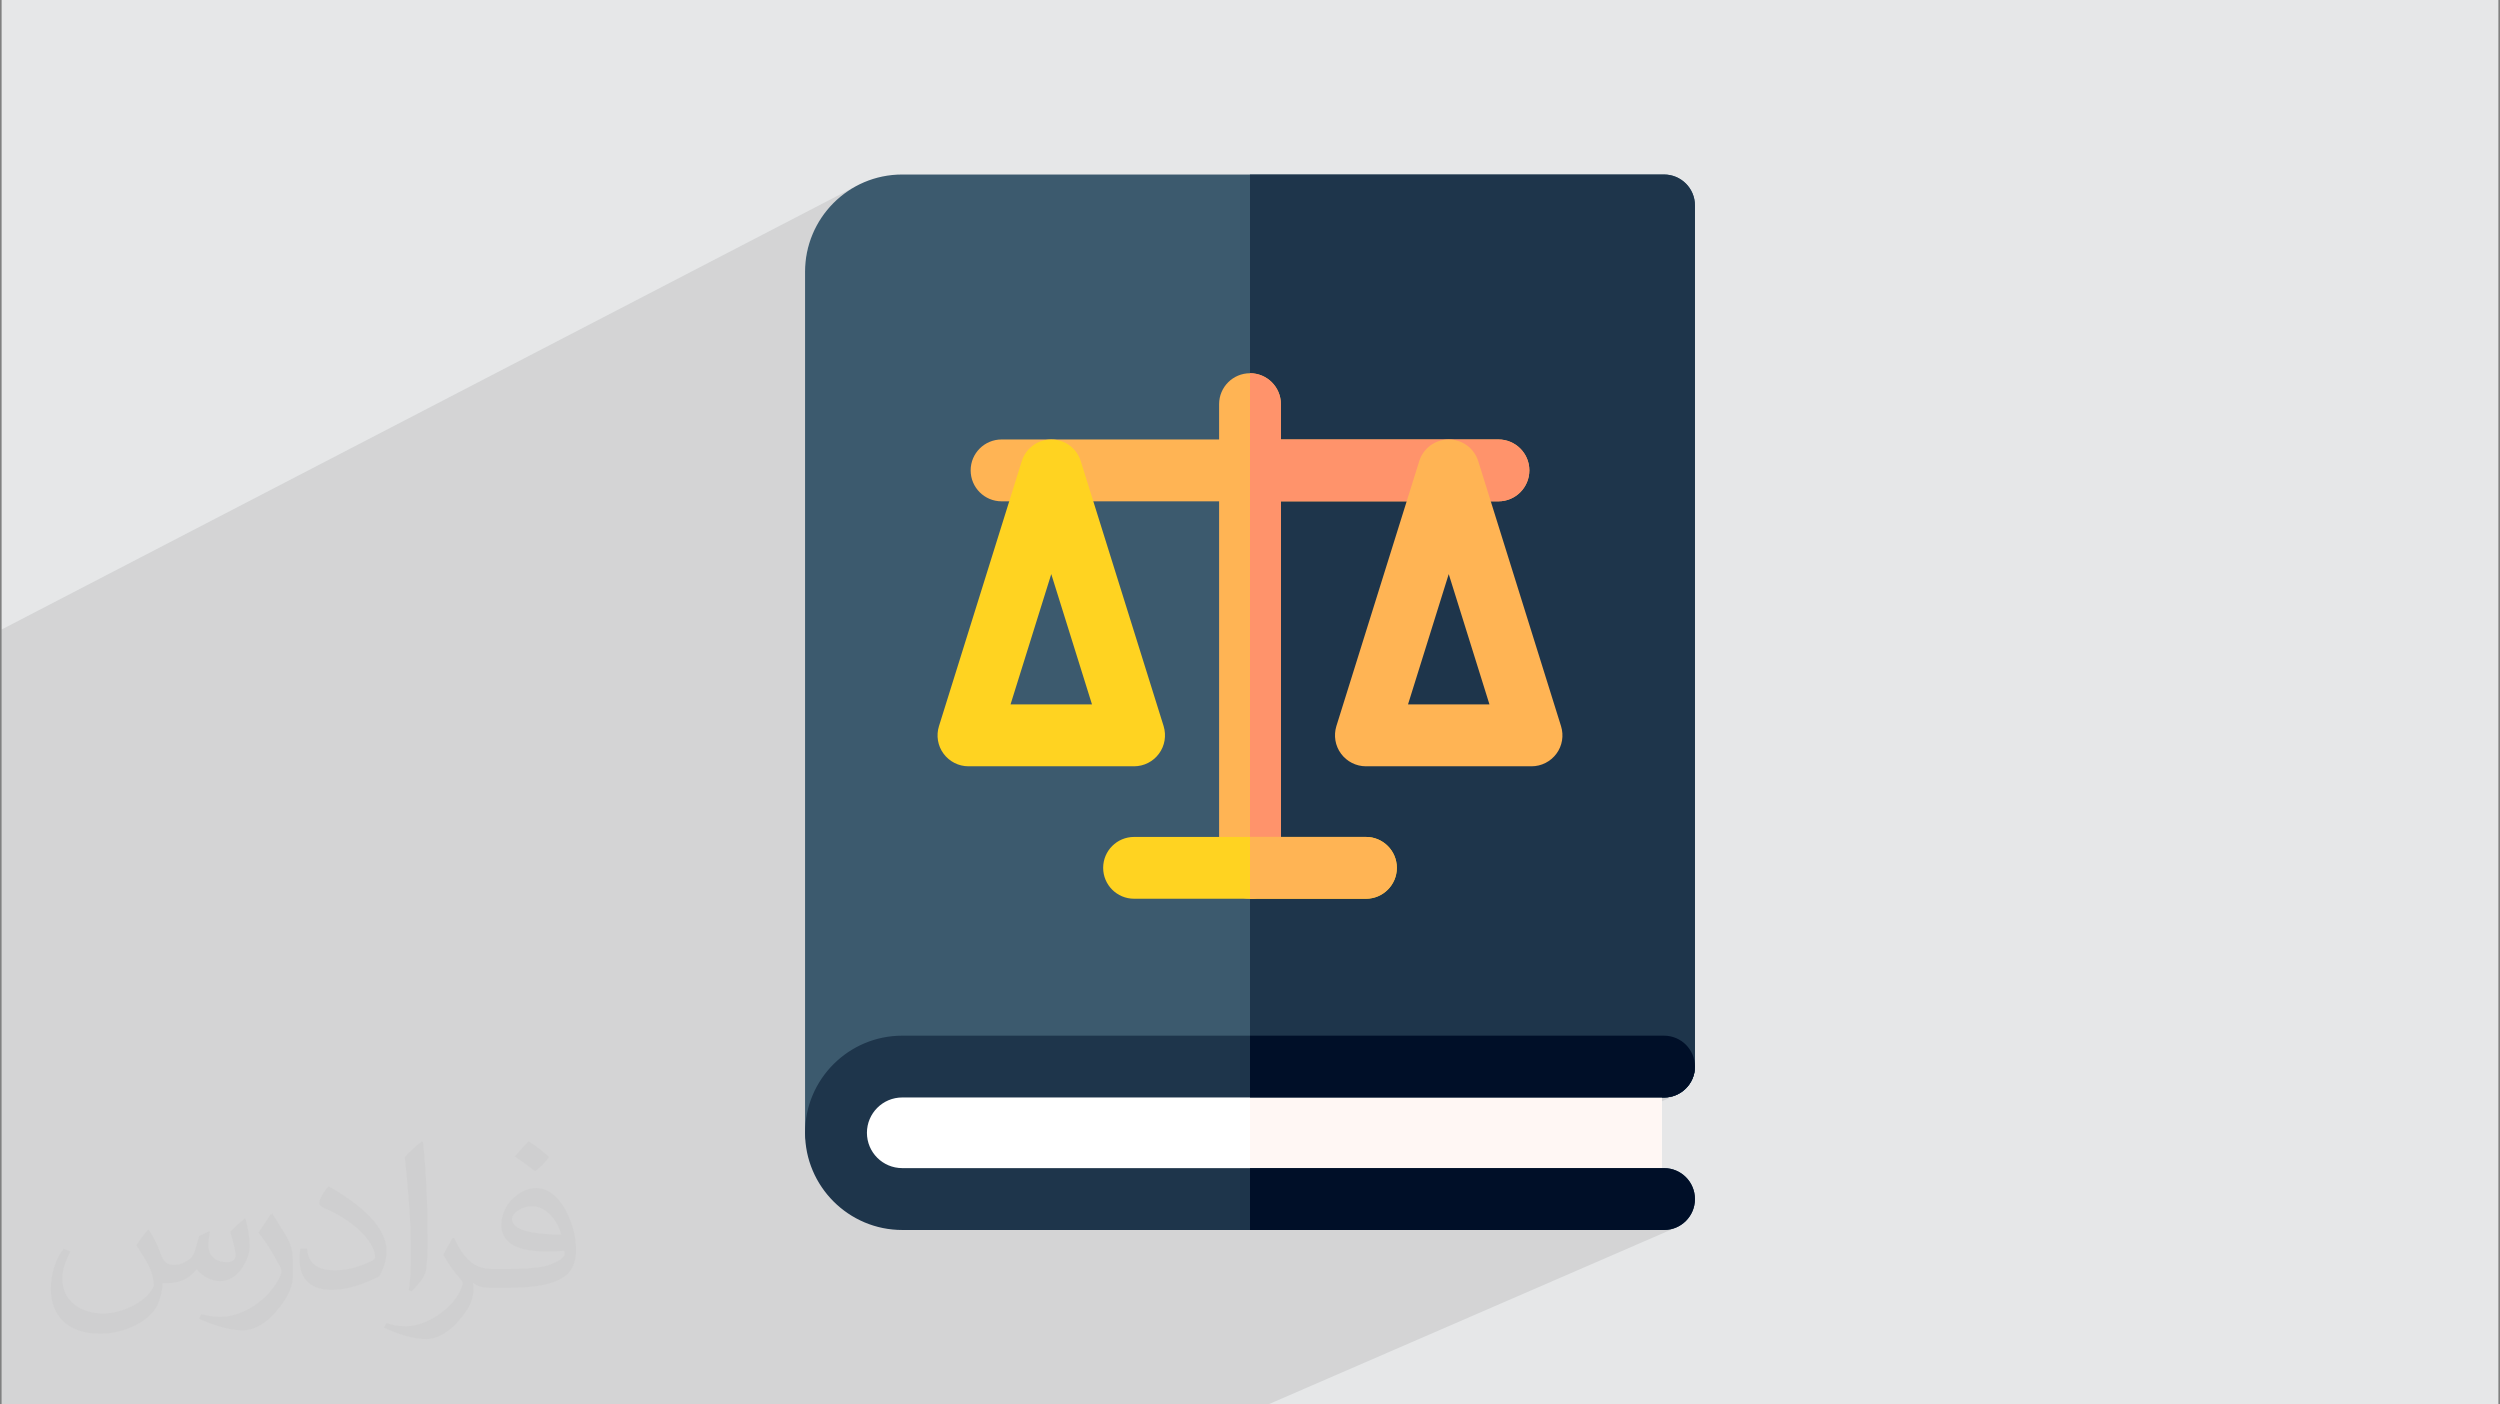
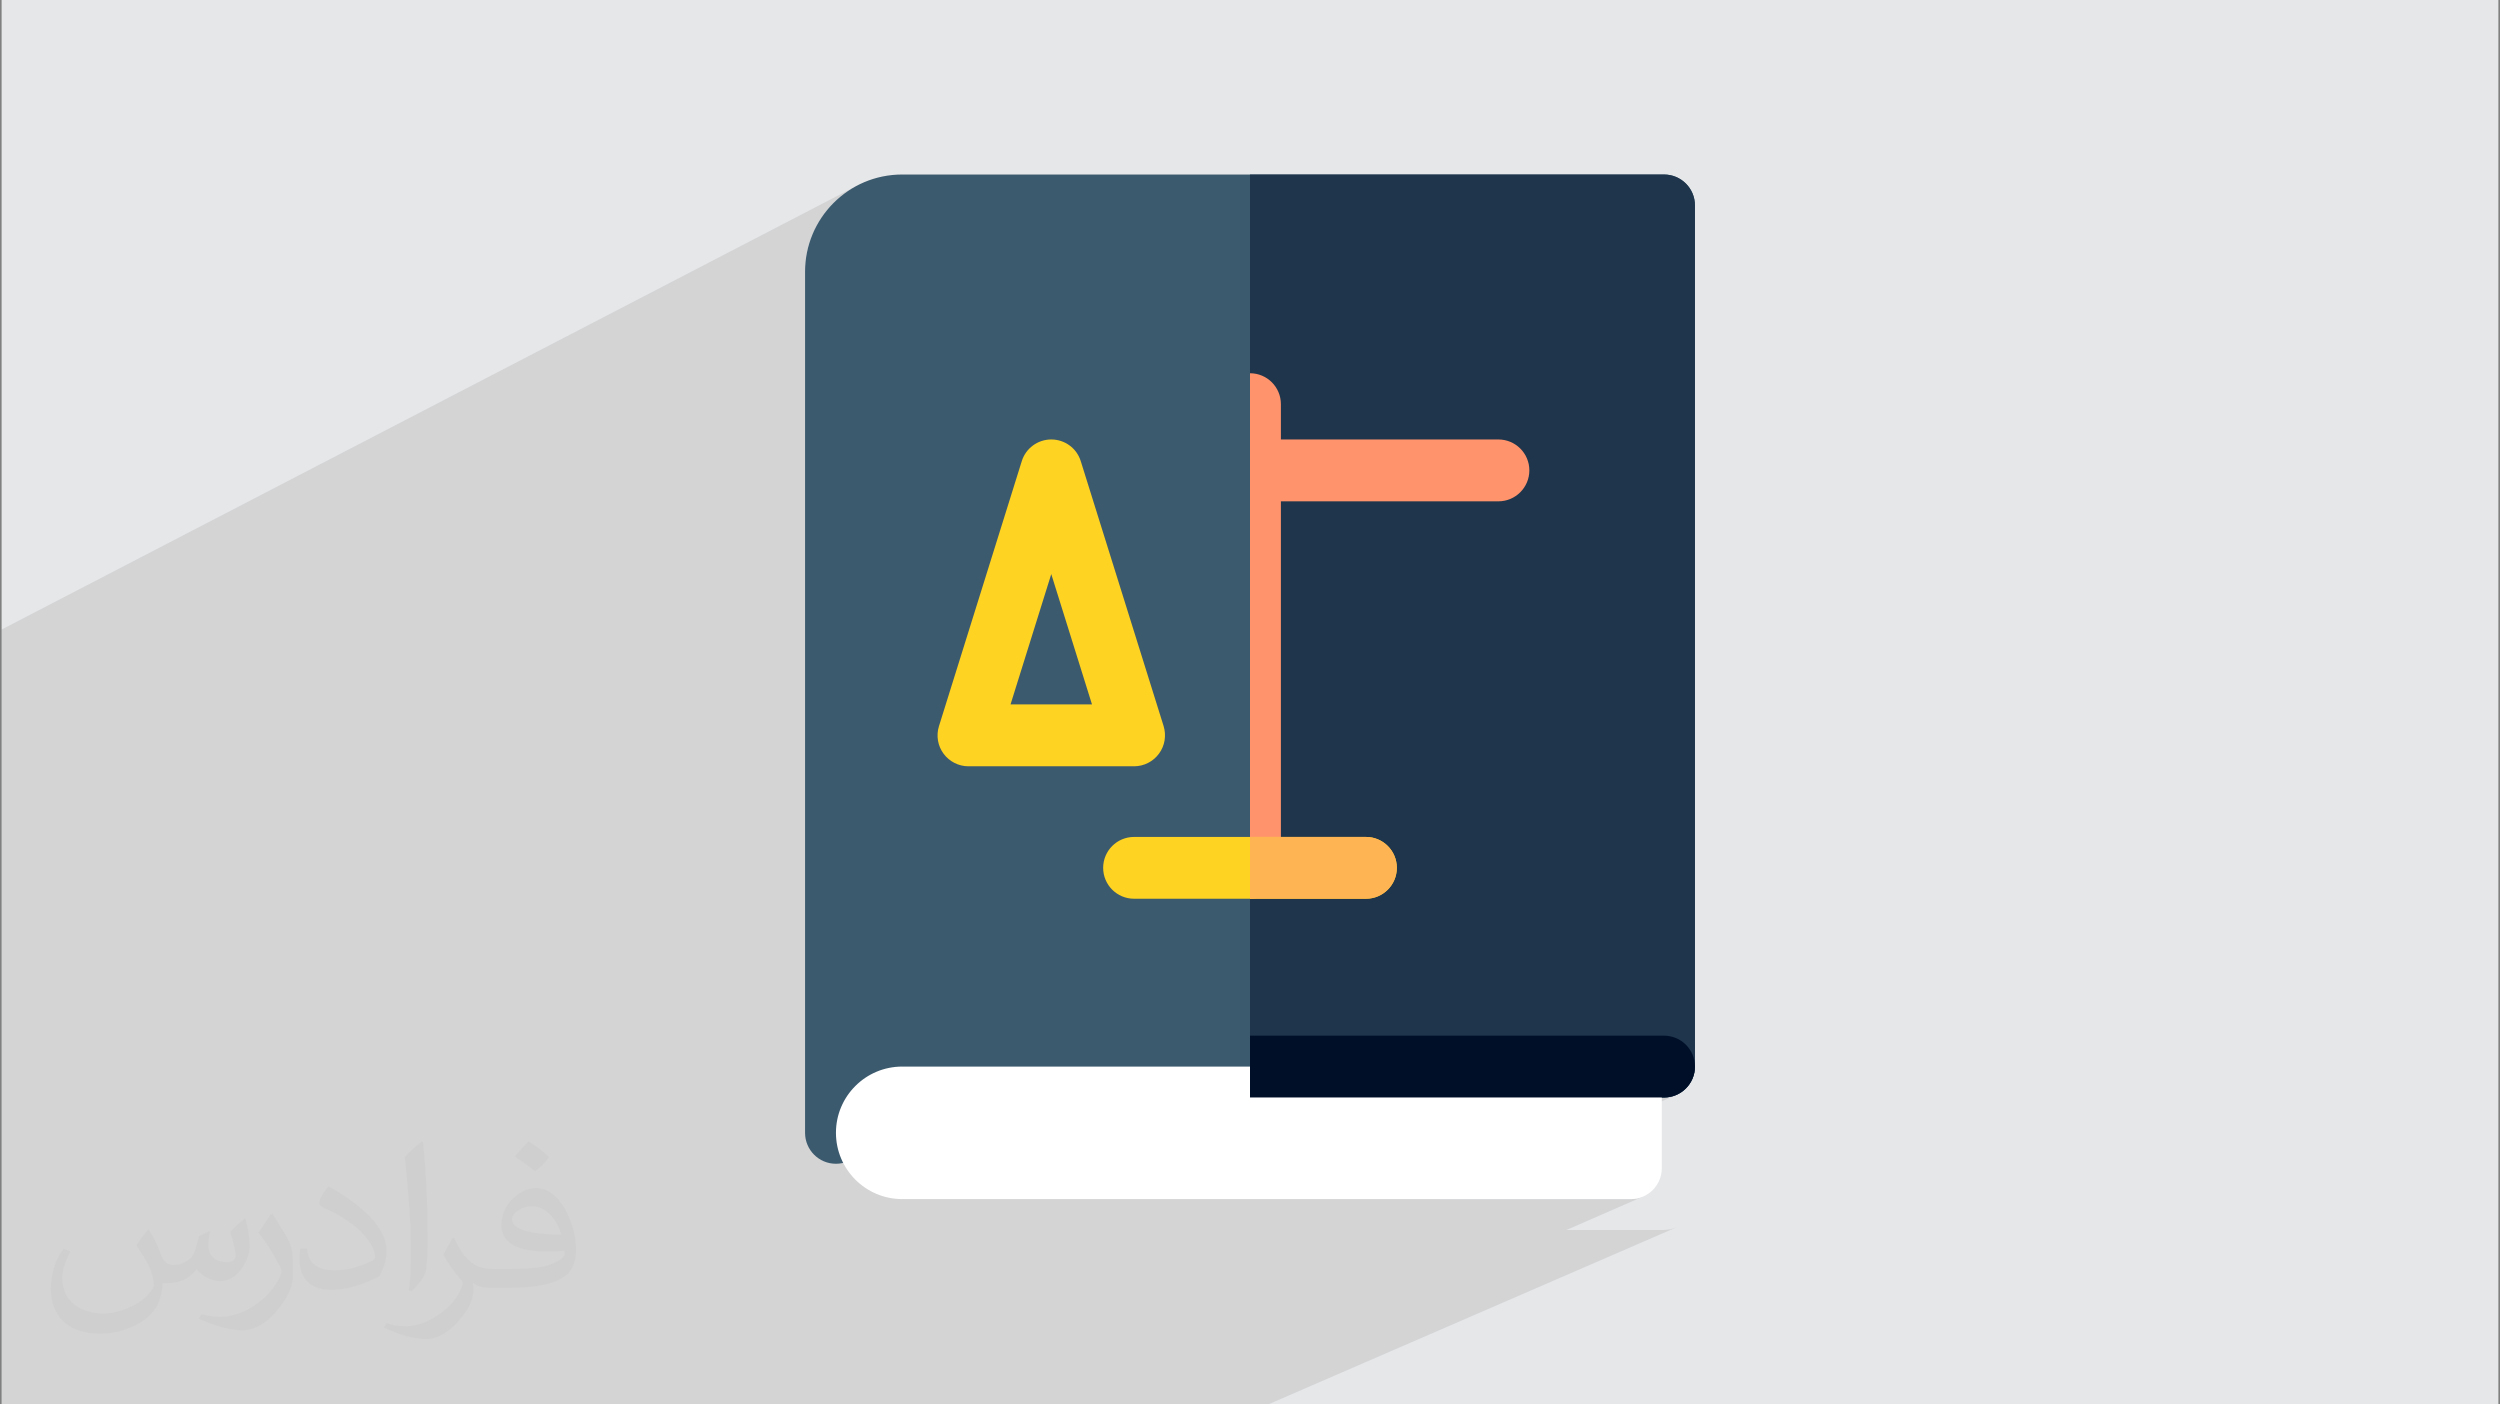
<svg xmlns="http://www.w3.org/2000/svg" xml:space="preserve" width="356px" height="200px" version="1.1" style="shape-rendering:geometricPrecision; text-rendering:geometricPrecision; image-rendering:optimizeQuality; fill-rule:evenodd; clip-rule:evenodd" viewBox="0 0 356000 200000" data-name="Layer 1" enable-background="new 0 0 512 512">
  <rect x="0" y="0" width="356000" height="200000" fill="#808080" stroke="none" />
  <defs>
    <style type="text/css">
   
    .fil10 {fill:#000F28}
    .fil4 {fill:#1E354B}
    .fil3 {fill:#3C5A6E}
    .fil0 {fill:#E6E7E8}
    .fil6 {fill:#FF936B}
    .fil5 {fill:#FFB454}
    .fil7 {fill:#FFD321}
    .fil9 {fill:#FFF7F4}
    .fil8 {fill:white}
    .fil2 {fill:#373435;fill-opacity:0.031}
    .fil1 {fill:#373435;fill-opacity:0.102}
   
  </style>
  </defs>
  <g id="Layer_x0020_1">
    <polygon class="fil0" points="230,0 355770,0 355770,200000 230,200000 " />
    <path class="fil1" d="M132620 200000l-10520 0 -3140 0 -6500 0 -9550 0 -21540 0 -7640 0 -1660 0 -7770 0 -1460 0 -17430 0 -920 0 -5280 0 -3960 0 -1400 0 -330 0 0 0 -730 0 0 0 -1780 0 -7230 0 -520 0 -380 0 -120 0 -390 0 -1780 0 -2450 0 -5330 0 -7530 0 -4590 0 -460 0 0 -290 0 -2680 0 -1870 0 -430 0 -1590 0 -6910 0 -540 0 -3360 0 -2100 0 -5330 0 -600 0 -430 0 -2080 0 -2130 0 -3830 0 -2170 0 -1410 0 -2140 0 -5210 0 -2930 0 -4000 0 -640 0 -5540 0 -550 0 -460 0 -3840 0 -480 0 -2820 0 -480 0 -18110 0 -17410 0 -8000 121610 -63100 -1140 690 -1060 810 -980 890 -890 990 -790 1070 -690 1140 -570 1210 -470 1260 -330 1320 -210 1370 -70 1400 0 18310 63360 -32150 0 28300 890 90 820 250 750 410 650 540 540 650 410 750 250 820 90 890 0 5030 30970 0 890 90 830 260 740 400 660 540 530 650 410 750 260 830 90 880 -90 890 -260 830 -410 750 -530 650 -660 530 -740 410 -17270 8300 -2370 7590 10850 -5180 5800 18560 -18540 8700 430 80 520 30 23580 0 520 -30 510 -90 490 -150 470 -200 -23670 10980 560 300 0 0 650 540 0 0 540 650 0 0 400 750 10 0 250 820 0 0 90 890 -90 890 0 0 -250 830 -10 0 -400 740 0 0 -540 660 0 0 -650 530 -750 410 -18220 8400 0 11440 58960 0 880 90 830 250 750 410 650 540 540 650 400 750 260 820 90 890 -90 890 -260 820 -400 750 -540 650 -650 540 -750 410 -33550 14810 27120 0 890 -90 820 -260 -10880 4750 13890 0 880 -90 830 -260 -58100 25200 -900 0 -13560 0 -890 0 -26380 0 -900 0 -5320 0zm66290 -76420l0 0 0 0zm37730 42760l0 0zm320 0l0 0zm4400 4410l0 0z" />
    <path class="fil2" d="M21250 175230c680,1050 1160,2010 1540,3070 290,670 480,1820 2020,1820 480,0 1050,-90 1630,-480 670,-280 1150,-860 1340,-1630l580 -2010 1440 -680 100 100c-200,770 -200,1440 -200,2020 0,1720 1440,2300 2600,2300 670,0 1240,-290 1240,-960 0,-770 -380,-2110 -760,-3360 670,-670 1340,-1340 2110,-1920l90 100c390,1440 580,2880 580,3840 0,960 -380,1920 -770,2590 -670,1340 -1920,2400 -3460,2400 -1150,0 -2400,-580 -3260,-1630l-100 0c-860,1050 -2110,1920 -4120,1920l-680 0c-90,1340 -380,2300 -760,3170 -1250,2400 -4810,4030 -8170,4030 -4700,0 -7000,-2690 -7000,-6340 0,-2210 670,-4320 1820,-5760l960 390c-670,1340 -1150,2590 -1150,3840 0,3360 2780,4990 5850,4990 2880,0 6530,-1920 7200,-4030 -190,-2400 -1150,-3460 -2490,-5670 380,-670 960,-1440 1630,-2210l100 0 0 0 0 0 0 0 0 0 90 100zm54060 -12680c960,580 1920,1350 2880,2210 -570,770 -1150,1440 -2010,2020 -960,-770 -1920,-1440 -2890,-2110 680,-770 1350,-1440 1930,-2120l0 0 90 0zm480 9220c-1630,0 -2880,1060 -2880,1830 0,1630 3170,2200 7010,2200 -480,-1920 -2110,-4030 -4130,-4030l0 0zm-3550 8930c2110,0 3940,-100 5280,-380 1540,-390 2880,-1160 2880,-1730 0,-190 0,-290 -100,-480 -860,90 -1820,90 -2780,90 -2790,0 -4990,-670 -5760,-2200 -190,-390 -390,-960 -390,-1440 0,-1540 680,-3080 1830,-4040 960,-860 2020,-1340 3170,-1340 1920,0 3550,1630 4610,4030 570,1350 1050,2880 1050,4900 0,1340 -380,2400 -1150,3260 -1540,1440 -4320,2020 -8640,2020l-1920 0 0 0 -480 0c-1060,0 -1830,-190 -2400,-670l-100 0c0,190 100,480 100,670 0,960 -290,2210 -960,3170 -1920,2880 -4030,4130 -5760,4130 -1830,0 -4040,-680 -6050,-1640l380 -670c670,290 1540,480 2790,480 3260,0 7490,-3170 8060,-6140 -90,-290 -290,-580 -670,-960 -960,-1150 -1540,-2110 -2110,-3070 480,-970 960,-1730 1340,-2410l190 0c1350,2790 2690,4420 5480,4420l380 0 0 0 2020 0 0 0 0 0 0 0 0 0 -290 0zm-14020 2980c190,-1350 290,-2790 290,-4130l0 -2020c0,-3740 -480,-9220 -870,-12770 680,-770 1640,-1630 2410,-2210l190 100c480,4510 670,9700 670,14500 0,1250 -100,2490 -190,3360 -100,1150 -770,2010 -2110,3360l-290 -100 0 0 0 0 0 0 0 0 -100 -90zm-14500 -5960c100,1730 960,3170 3940,3170 1920,0 3450,-480 5280,-1340 290,-190 480,-290 480,-480 0,-1150 -860,-2590 -2310,-3940 -1340,-1250 -3260,-2400 -4890,-3070 -580,-290 -770,-480 -770,-770 0,-480 670,-1630 1250,-2300l190 0c1920,1050 4130,2590 5760,4220 1440,1540 2400,3170 2400,4900 0,1250 -380,2490 -1050,3650 -2120,1050 -4420,1920 -6730,1920 -2780,0 -4600,-1250 -4600,-4320 0,-290 0,-870 90,-1540l960 0 0 0 0 0 0 0 0 0 0 -100zm-4990 -4990l1730 2790c670,1050 1240,2110 1240,3930l0 2310c0,1820 -1150,3740 -3070,5760 -1440,1340 -2780,1920 -4030,1920 -1820,0 -3840,-580 -6240,-1630l290 -680c770,200 1630,390 2690,390 3360,0 6910,-2500 8450,-5570 190,-390 280,-670 280,-860 0,-390 -190,-770 -380,-1060 -860,-1630 -1820,-3170 -2880,-4510 570,-870 1150,-1730 1730,-2600l190 0 0 0 0 0 0 0 0 0 0 -190z" />
    <g id="_1692331107696">
      <path class="fil3" d="M119040 165720c-2430,0 -4400,-1970 -4400,-4410l0 -122620c0,-7560 6110,-13840 13840,-13840l108480 0c2430,0 4400,1970 4400,4400l0 122630c0,2430 -1970,4400 -4400,4400l-108480 0c-2820,0 -5030,2300 -5030,5030 0,2440 -1970,4410 -4410,4410z" />
      <path class="fil4" d="M241360 151880l0 -122630c0,-2430 -1970,-4400 -4410,-4400l-58950 0 0 131430 58960 0c2430,0 4400,-1970 4400,-4400l0 0z" />
-       <path class="fil5" d="M213370 62580l-30970 0 0 -5030c0,-2430 -1970,-4400 -4400,-4400 -2430,0 -4400,1970 -4400,4400l0 5030 -30970 0c-2440,0 -4410,1970 -4410,4400 0,2440 1970,4410 4410,4410l30970 0 0 52190c0,2430 1970,4400 4400,4400 2430,0 4400,-1970 4400,-4400l0 -52190 30970 0c2430,0 4410,-1970 4410,-4410 0,-2430 -1980,-4400 -4410,-4400l0 0z" />
      <path class="fil6" d="M182400 123580l0 -52190 30970 0c2430,0 4410,-1970 4410,-4410 0,-2430 -1980,-4400 -4410,-4400l-30970 0 0 -5030c0,-2430 -1970,-4400 -4400,-4400l0 74840c2430,-10 4400,-1980 4400,-4410z" />
      <path class="fil7" d="M194510 127980l-33020 0c-2430,0 -4400,-1970 -4400,-4400 0,-2430 1970,-4400 4400,-4400l33020 0c2430,0 4400,1970 4400,4400 0,2430 -1970,4400 -4400,4400l0 0z" />
      <path class="fil5" d="M198910 123580c0,-2430 -1970,-4400 -4400,-4400l-16510 0 0 8800 16510 0c2430,0 4400,-1970 4400,-4400l0 0z" />
      <path class="fil7" d="M165700 103400l-11800 -37730c-570,-1840 -2270,-3090 -4200,-3090 -1920,0 -3630,1250 -4200,3090l-11790 37730c-420,1340 -180,2800 650,3920 830,1130 2150,1800 3550,1800l23580 0c1400,0 2720,-670 3550,-1800 830,-1120 1070,-2580 660,-3920zm-21800 -3090l5800 -18560 5800 18560 -11600 0z" />
-       <path class="fil5" d="M222290 103400l-11790 -37730c-570,-1840 -2280,-3090 -4200,-3090 -1930,0 -3630,1250 -4200,3090l-11800 37730c-410,1340 -170,2800 660,3920 830,1130 2150,1800 3550,1800l23580 0c1400,0 2720,-670 3550,-1800 830,-1120 1070,-2580 650,-3920zm-21790 -3090l5800 -18560 5800 18560 -11600 0z" />
      <path class="fil8" d="M232240 151880l-103760 0c-5210,0 -9440,4220 -9440,9430 0,5210 4230,9440 9440,9440l103760 0c2430,0 4400,-1970 4400,-4410l0 -10060c0,-2430 -1970,-4400 -4400,-4400l0 0z" />
-       <path class="fil9" d="M236640 166340l0 -10060c0,-2430 -1970,-4400 -4400,-4400l-54240 0 0 18870 54240 0c2430,0 4400,-1970 4400,-4410l0 0z" />
-       <path class="fil4" d="M236960 166340l-108480 0c-2780,0 -5030,-2250 -5030,-5030 0,-2770 2250,-5030 5030,-5030l108480 0c2430,0 4400,-1970 4400,-4400 0,-2430 -1970,-4400 -4400,-4400l-108480 0c-7630,0 -13840,6200 -13840,13830 0,7630 6210,13840 13840,13840l108480 0c2430,0 4400,-1970 4400,-4400 0,-2440 -1970,-4410 -4400,-4410l0 0z" />
      <path class="fil10" d="M236960 156280c2430,0 4400,-1970 4400,-4400 0,-2430 -1970,-4400 -4400,-4400l-58960 0 0 8800 58960 0z" />
-       <path class="fil10" d="M241360 170750c0,-2440 -1970,-4410 -4410,-4410l-58950 0 0 8810 58960 0c2430,0 4400,-1970 4400,-4400l0 0z" />
    </g>
  </g>
</svg>